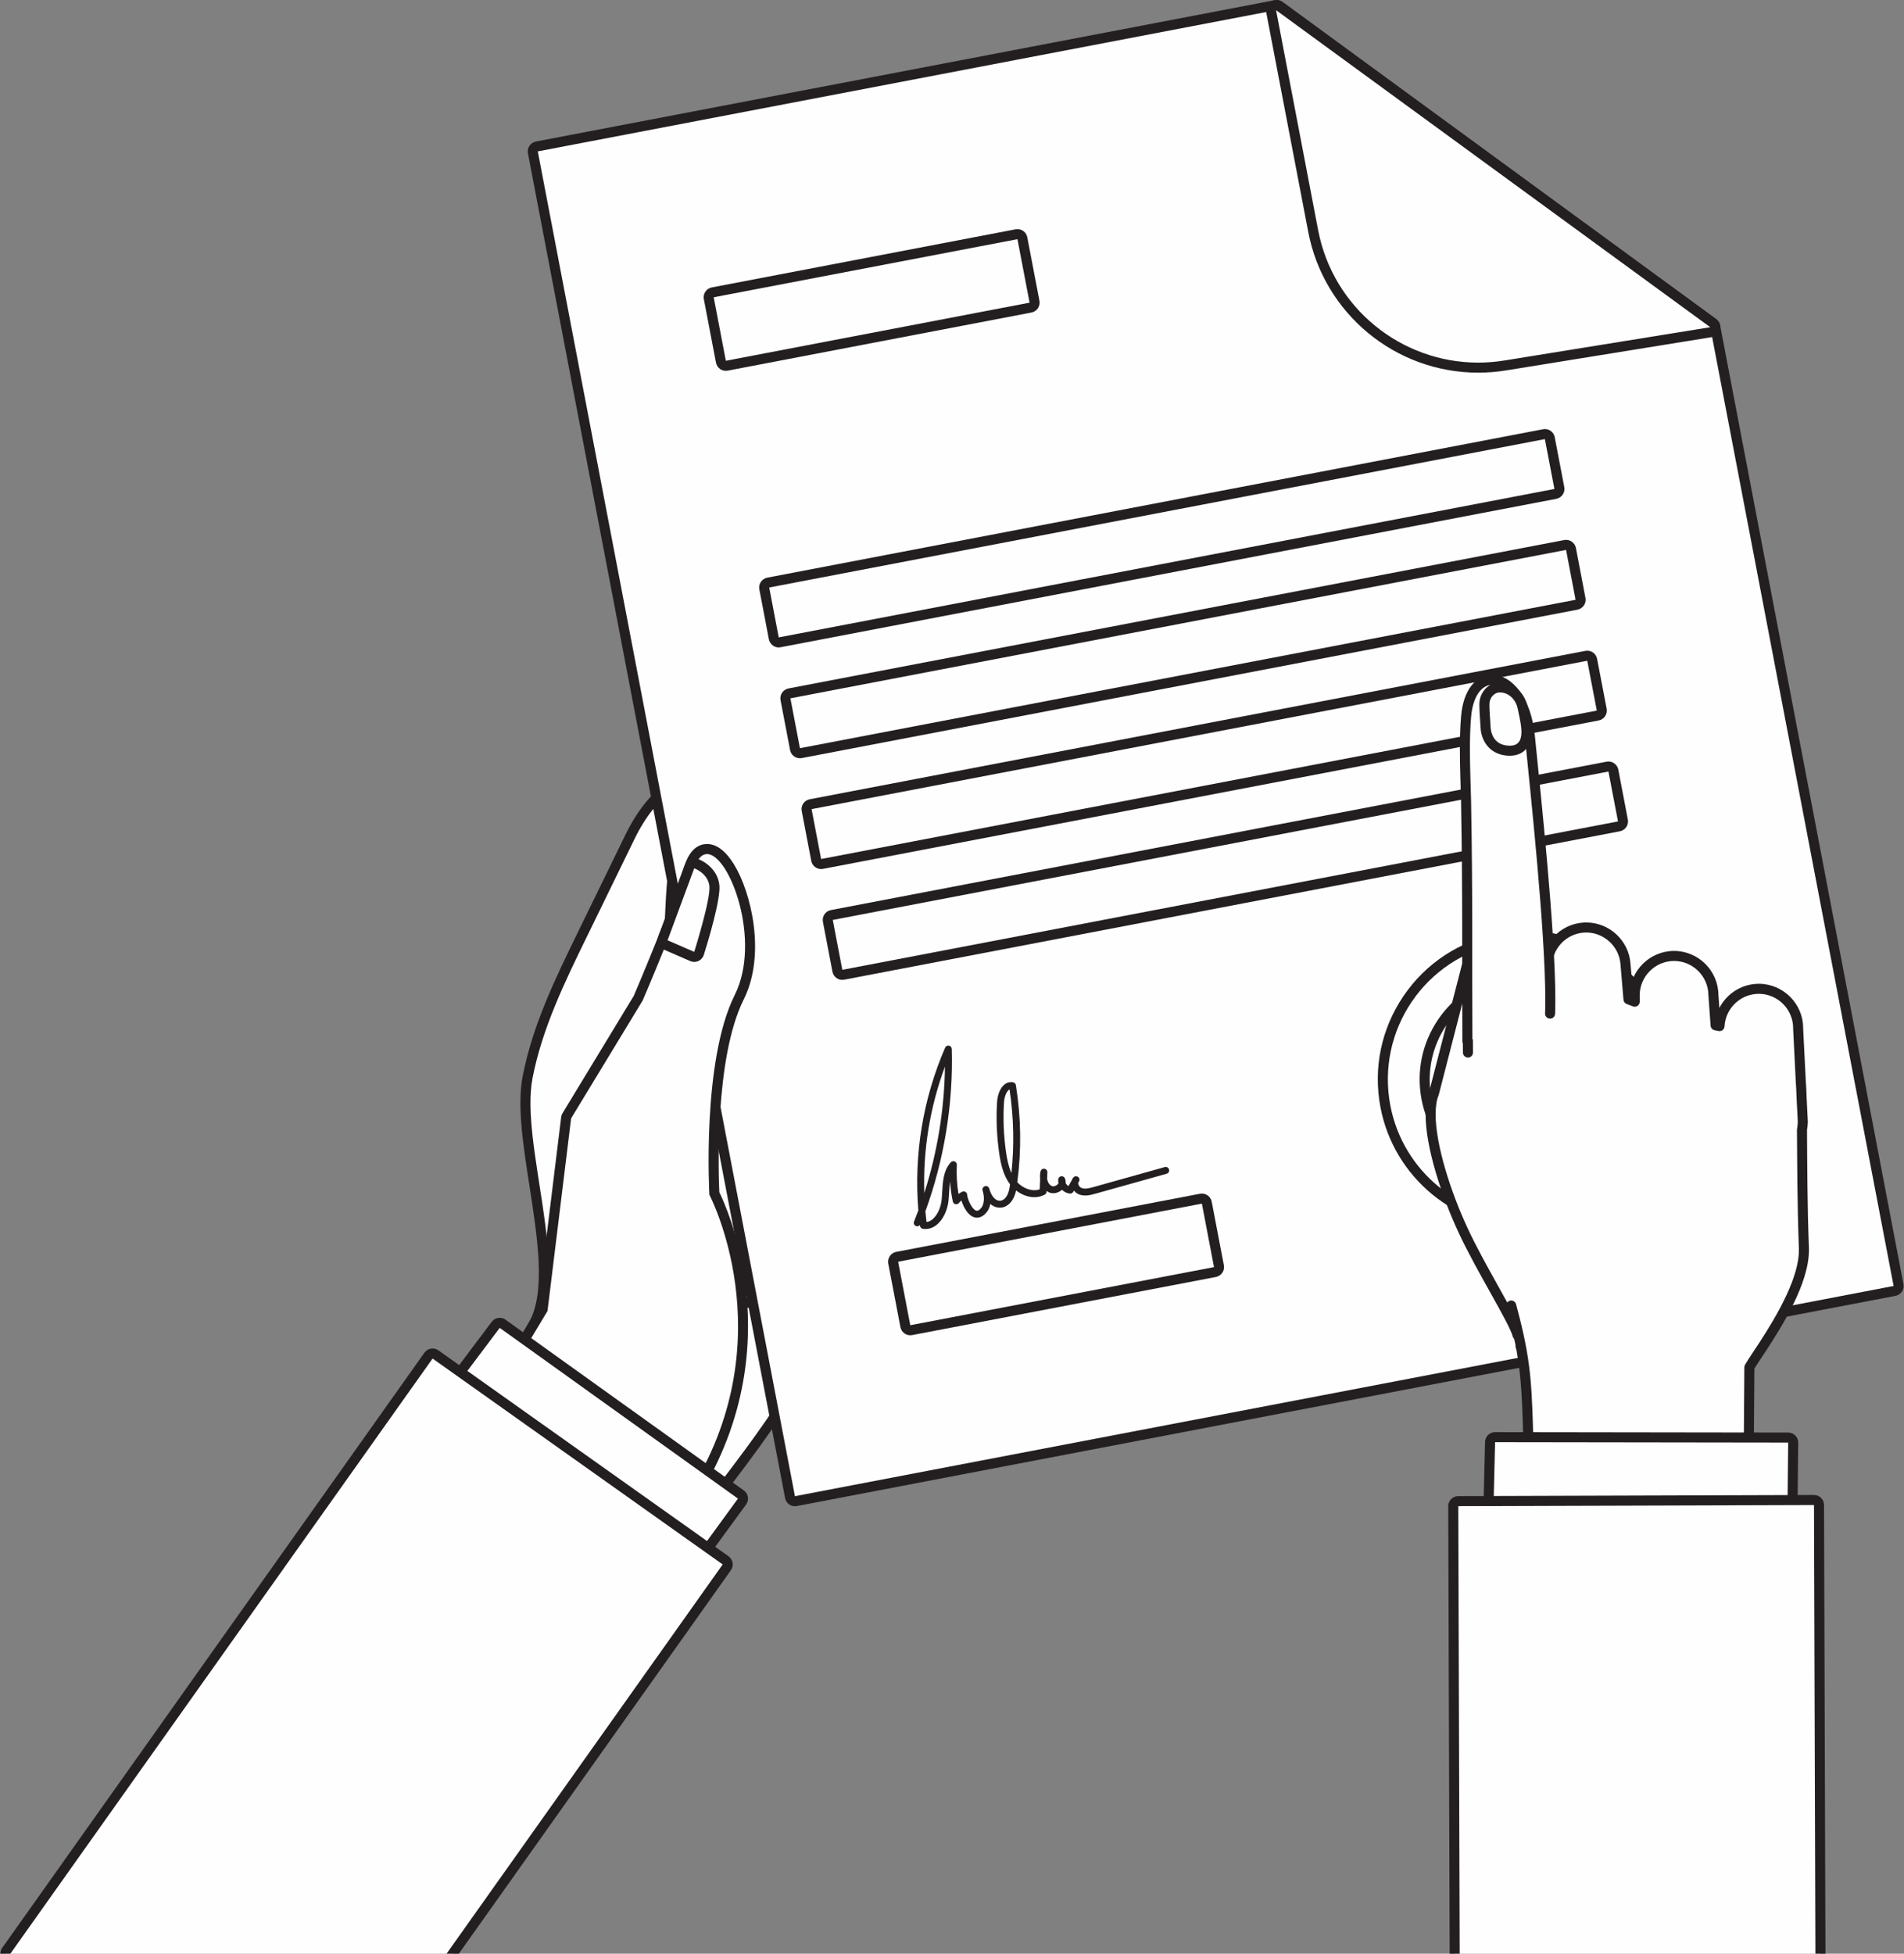
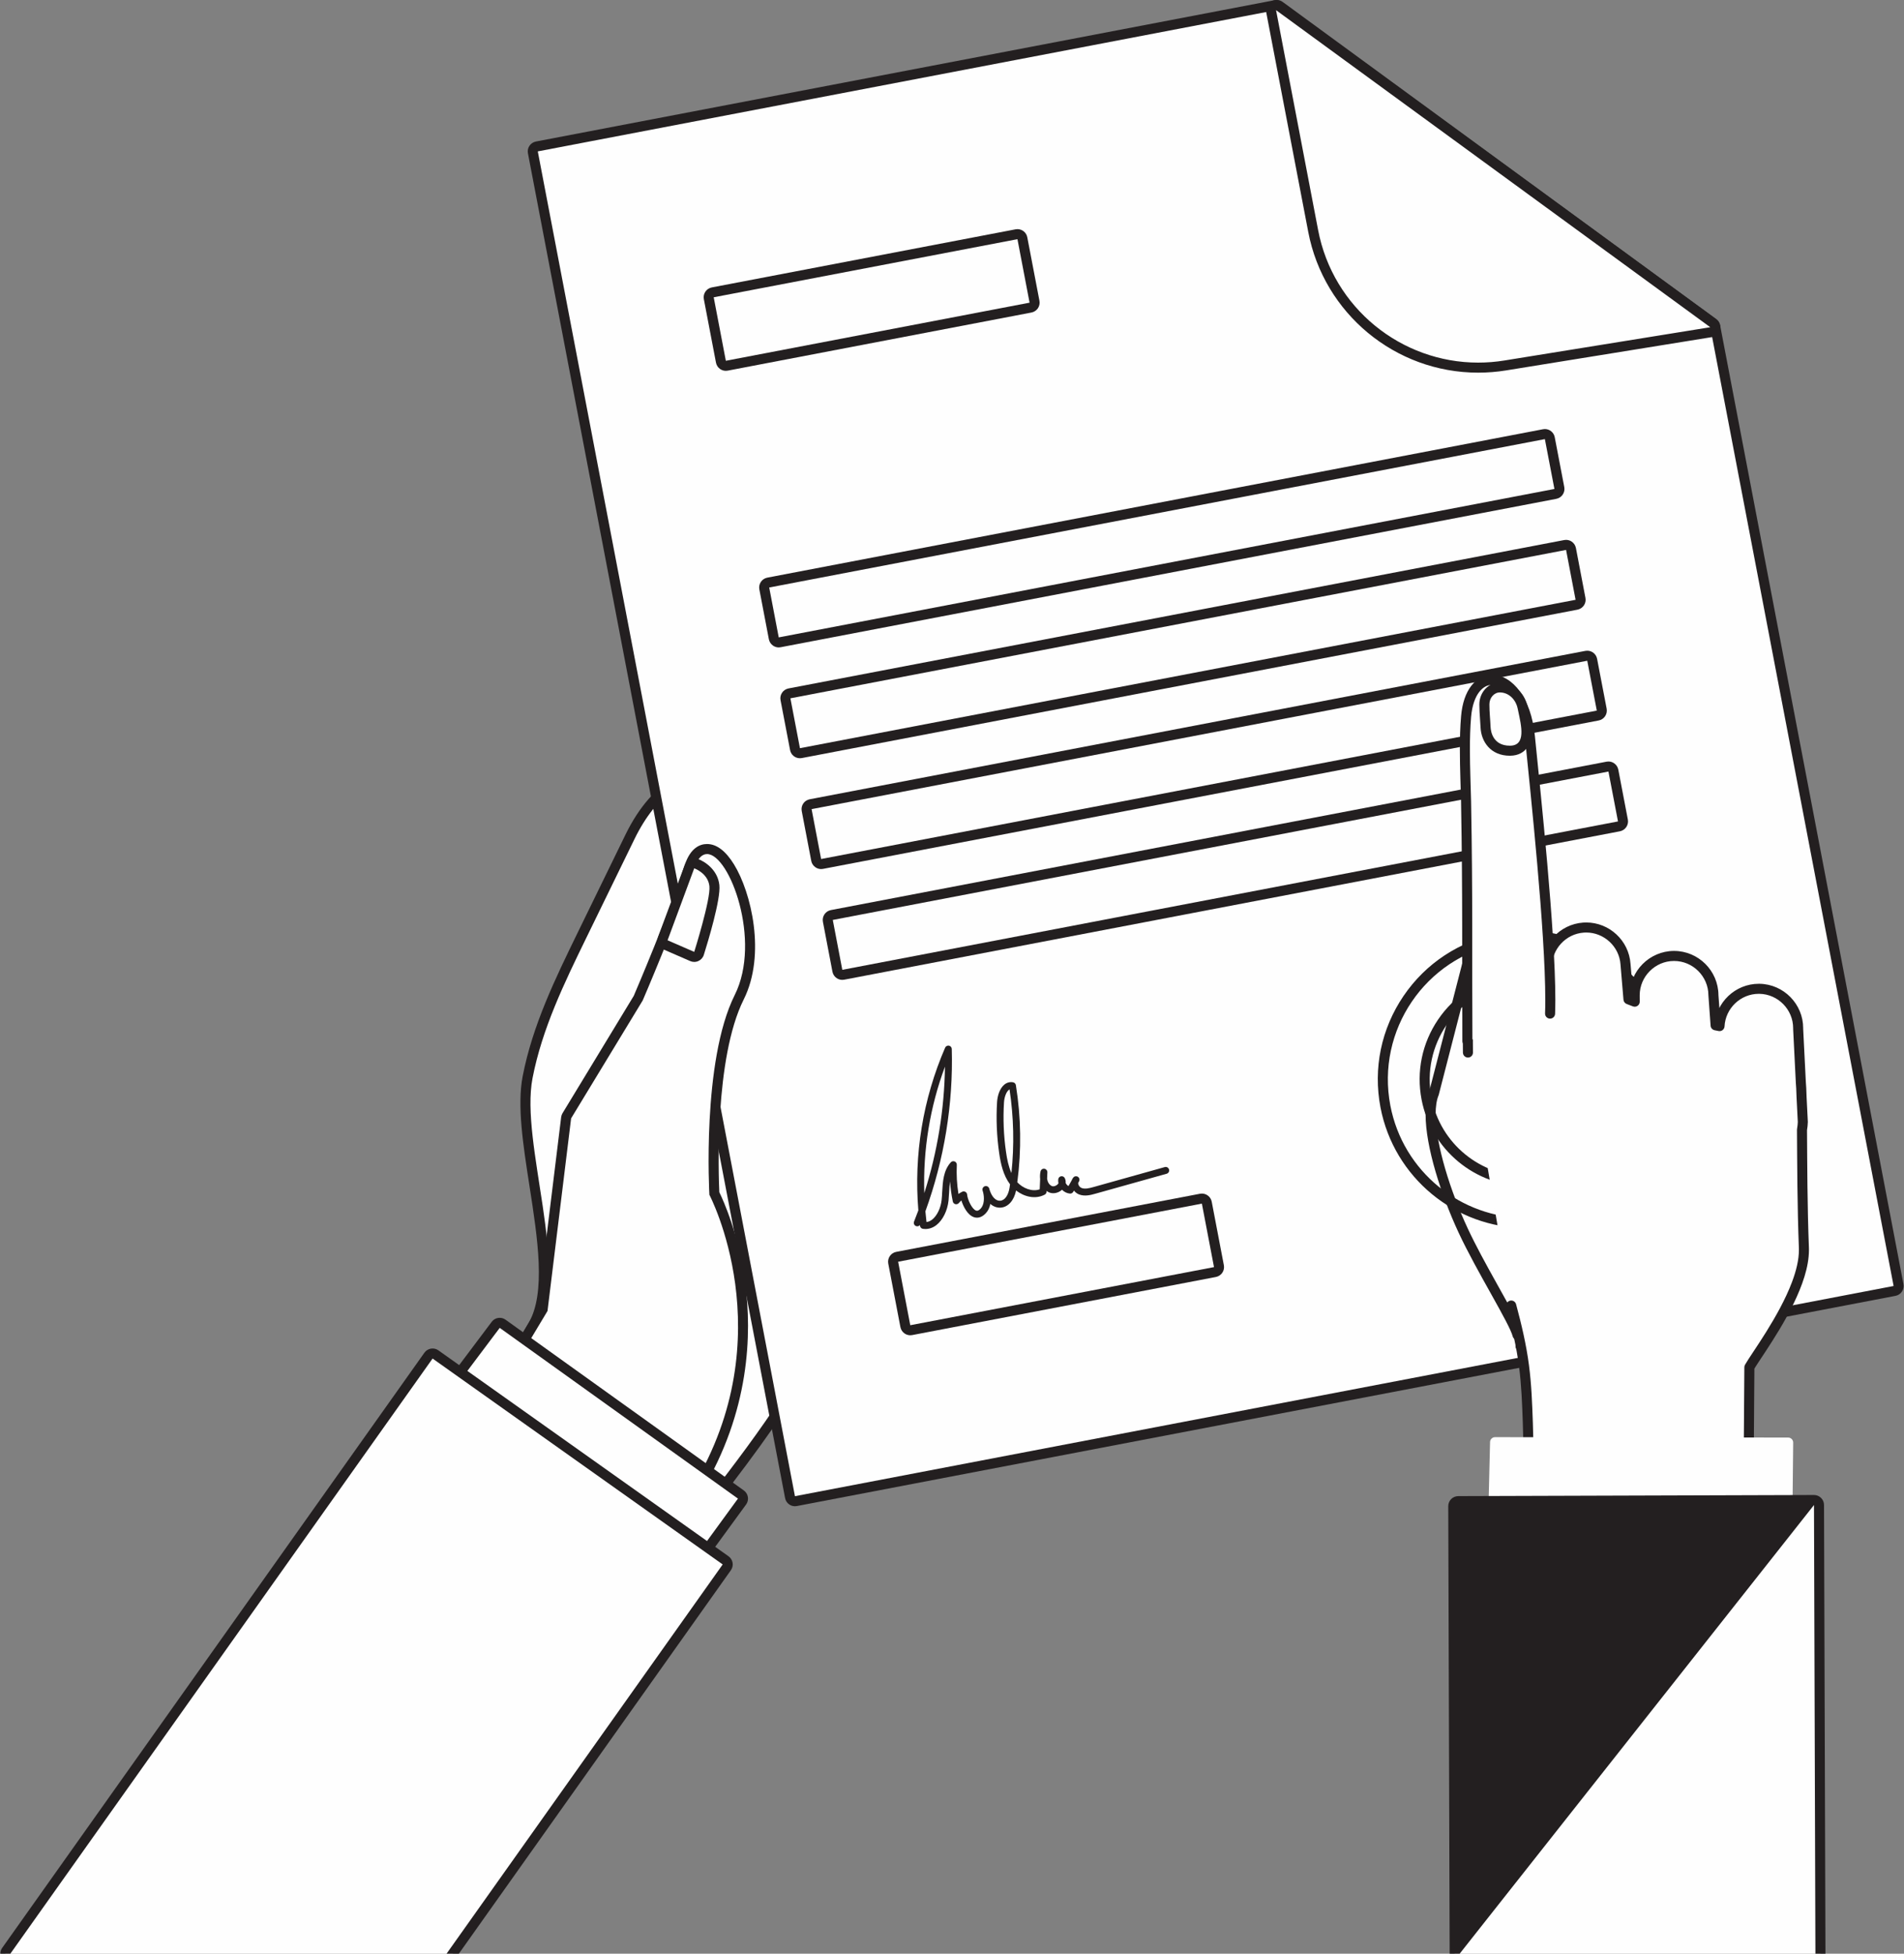
<svg xmlns="http://www.w3.org/2000/svg" fill="#000000" height="389.2" preserveAspectRatio="xMidYMid meet" version="1" viewBox="22.9 36.0 379.4 389.2" width="379.4" zoomAndPan="magnify">
  <rect x="22.9" y="36.0" width="379.4" height="389.2" fill="#808080" stroke="none" />
  <defs>
    <clipPath id="a">
      <path d="M 23 305 L 168 305 L 168 425.199 L 23 425.199 Z M 23 305" />
    </clipPath>
    <clipPath id="b">
      <path d="M 22 304 L 169 304 L 169 425.199 L 22 425.199 Z M 22 304" />
    </clipPath>
    <clipPath id="c">
      <path d="M 312 334 L 386 334 L 386 425.199 L 312 425.199 Z M 312 334" />
    </clipPath>
    <clipPath id="d">
      <path d="M 311 333 L 387 333 L 387 425.199 L 311 425.199 Z M 311 333" />
    </clipPath>
  </defs>
  <g>
    <g id="change1_1">
      <path d="M 139.957 367.293 C 139.754 367.293 139.551 367.23 139.379 367.109 C 132.559 362.277 126.566 357.668 120.773 353.215 C 114.984 348.762 109 344.16 102.199 339.348 C 101.758 339.031 101.645 338.422 101.945 337.973 C 105.98 331.961 109.766 327.145 113.426 322.484 C 118.695 315.781 123.672 309.449 129.113 300.031 C 132.758 293.727 131.047 282.723 129.391 272.078 C 128.129 263.949 126.934 256.27 128.031 250.59 C 129.977 240.551 134.488 231.301 138.852 222.355 L 148.422 202.734 C 152.781 193.797 158.93 189.262 166.688 189.262 C 185.91 189.262 208.68 217.711 212.242 234.906 C 214.781 247.152 208.219 254.805 201.871 262.207 C 196.09 268.949 190.109 275.922 190.488 286.641 C 191.02 301.734 174.797 322.395 159.109 342.379 C 152.668 350.582 146.008 359.066 140.785 366.848 C 140.637 367.074 140.402 367.227 140.137 367.273 L 139.957 367.293" fill="#fefefe" />
    </g>
    <g id="change2_1">
      <path d="M 166.688 188.262 C 161.066 188.262 153.184 190.695 147.523 202.297 C 144.363 208.77 141.203 215.246 138.047 221.719 L 137.953 221.914 C 133.562 230.922 129.02 240.23 127.051 250.398 C 125.918 256.25 127.125 264.012 128.402 272.234 C 130.031 282.703 131.715 293.531 128.25 299.531 C 122.844 308.887 117.887 315.191 112.641 321.867 C 108.969 326.539 105.172 331.371 101.117 337.418 C 100.512 338.316 100.734 339.535 101.621 340.164 C 108.406 344.965 114.383 349.562 120.16 354.008 C 125.965 358.469 131.965 363.082 138.801 367.922 C 139.141 368.164 139.547 368.293 139.957 368.293 C 140.078 368.293 140.199 368.281 140.316 368.258 C 140.852 368.16 141.316 367.855 141.617 367.406 C 146.816 359.656 153.465 351.188 159.895 342.996 C 175.691 322.871 192.027 302.062 191.484 286.605 C 191.125 276.277 196.715 269.758 202.633 262.855 C 209.137 255.273 215.859 247.43 213.223 234.703 C 209.598 217.207 186.348 188.262 166.688 188.262 M 166.688 190.262 C 185.156 190.262 207.762 218.211 211.266 235.109 C 215.961 257.758 188.676 263.559 189.488 286.676 C 190.223 307.59 157.672 339.875 139.957 366.293 C 126.336 356.648 116.398 348.172 102.777 338.531 C 112.48 324.059 120.645 316.691 129.98 300.531 C 136.605 289.062 126.496 263.781 129.016 250.781 C 130.918 240.938 135.355 231.801 139.75 222.793 C 142.938 216.254 146.129 209.715 149.32 203.176 C 153.824 193.941 159.98 190.262 166.688 190.262" fill="#231f20" />
    </g>
    <g id="change1_2">
      <path d="M 172.066 295.539 C 169.395 295.539 166.945 294.488 164.781 292.414 C 160.684 288.48 159.867 282.055 159.215 276.891 L 159.035 275.512 C 158.684 272.836 158.242 270.125 157.812 267.5 C 157.066 262.895 156.289 258.133 155.949 253.359 L 155.934 253 C 155.91 252.668 156.055 252.348 156.316 252.145 C 156.492 252.008 156.711 251.934 156.93 251.934 C 157.035 251.934 157.141 251.949 157.242 251.984 L 157.398 252.008 C 157.621 252.008 157.863 251.895 158.004 251.727 C 158.113 251.59 158.148 251.43 158.109 251.227 C 155.684 238.926 155.969 226.199 156.566 215.371 C 157.082 206.156 158.352 196.676 164.125 189.734 C 164.293 189.531 164.531 189.402 164.793 189.379 C 165.414 189.312 166.055 189.281 166.691 189.281 C 180.375 189.281 194.883 203.406 203.145 215.504 C 203.324 215.77 203.367 216.105 203.262 216.402 L 203.219 216.617 C 202.969 231.504 202.266 248.738 197.02 264.855 C 196.188 267.422 195.184 270.027 194.035 272.609 C 193.25 274.016 192.645 275.293 192.145 276.594 L 192.098 276.691 C 190.125 280.523 187.832 284.152 185.285 287.48 C 181.414 292.527 176.477 295.539 172.066 295.539" fill="#fefefe" />
    </g>
    <g id="change2_2">
-       <path d="M 166.691 188.281 C 166.02 188.281 165.348 188.316 164.688 188.383 C 164.172 188.438 163.691 188.691 163.355 189.094 C 157.383 196.277 156.066 206.383 155.57 215.316 C 154.977 226.062 154.688 238.68 157.031 250.938 L 156.93 250.934 C 156.492 250.934 156.059 251.078 155.703 251.355 C 155.18 251.762 154.891 252.402 154.934 253.062 L 154.938 253.191 L 154.949 253.422 C 155.297 258.246 156.074 263.031 156.828 267.66 C 157.254 270.277 157.691 272.98 158.047 275.641 C 158.102 276.09 158.16 276.551 158.223 277.016 C 158.895 282.336 159.738 288.961 164.09 293.137 C 166.445 295.395 169.129 296.539 172.066 296.539 C 176.785 296.539 182.02 293.379 186.078 288.09 C 188.66 284.715 190.988 281.035 192.984 277.152 L 193.074 276.953 C 193.559 275.695 194.145 274.465 194.863 273.188 L 194.949 273.016 C 196.109 270.402 197.129 267.762 197.973 265.164 C 203.254 248.941 203.965 231.648 204.215 216.703 C 204.41 216.109 204.32 215.457 203.969 214.941 C 195.57 202.645 180.766 188.281 166.691 188.281 M 166.691 190.281 C 179.031 190.281 193.219 202.746 202.316 216.07 C 202.262 216.227 202.223 216.402 202.219 216.598 C 201.949 232.715 201.098 249.105 196.07 264.543 C 195.223 267.148 194.23 269.703 193.121 272.203 C 192.398 273.488 191.75 274.828 191.211 276.234 C 189.289 279.965 187.055 283.527 184.488 286.871 C 181.469 290.812 176.809 294.539 172.066 294.539 C 169.832 294.539 167.582 293.711 165.477 291.691 C 161.281 287.672 160.746 280.805 160.027 275.379 C 159.051 268.004 157.477 260.727 156.945 253.289 C 156.938 253.172 156.938 253.055 156.93 252.934 C 157.078 252.98 157.238 253.008 157.398 253.008 C 158.324 253.008 159.324 252.23 159.09 251.031 C 156.789 239.379 156.91 227.242 157.566 215.426 C 158.055 206.703 159.27 197.141 164.895 190.371 C 165.488 190.312 166.09 190.281 166.691 190.281" fill="#231f20" />
-     </g>
+       </g>
    <g id="change1_3">
      <path d="M 199.84 264.047 C 199.68 264.047 199.516 264.008 199.363 263.926 C 198.945 263.699 198.746 263.215 198.883 262.762 C 203.082 248.629 203.973 233.582 204.289 220.73 C 204.301 220.281 204.605 219.898 205.039 219.785 L 205.289 219.754 C 205.637 219.754 205.969 219.938 206.152 220.25 C 209.246 225.535 211.352 230.605 212.242 234.906 C 214.781 247.152 208.219 254.805 201.875 262.207 L 200.602 263.691 C 200.406 263.922 200.125 264.047 199.84 264.047" fill="#fefefe" />
    </g>
    <g id="change2_3">
      <path d="M 205.289 218.754 C 205.121 218.754 204.953 218.773 204.789 218.816 C 203.926 219.039 203.312 219.812 203.289 220.703 C 202.977 233.492 202.09 248.453 197.922 262.477 C 197.652 263.383 198.055 264.355 198.887 264.805 C 199.188 264.969 199.516 265.047 199.84 265.047 C 200.41 265.047 200.973 264.801 201.363 264.34 C 201.785 263.844 202.211 263.352 202.633 262.855 C 209.137 255.273 215.859 247.43 213.223 234.703 C 212.312 230.297 210.164 225.125 207.016 219.742 C 206.648 219.121 205.984 218.754 205.289 218.754 M 205.289 220.754 C 208.258 225.824 210.379 230.82 211.266 235.109 C 213.863 247.656 206.652 255.031 199.84 263.047 C 203.887 249.434 204.938 234.949 205.289 220.754" fill="#231f20" />
    </g>
    <g id="change1_4">
      <path d="M 181.305 335.062 C 181.105 335.062 180.906 335.004 180.742 334.891 C 180.523 334.742 180.371 334.512 180.32 334.25 L 129.078 66.348 C 128.977 65.805 129.332 65.281 129.875 65.18 L 277.117 37.016 L 277.309 36.996 C 277.52 36.996 277.727 37.062 277.898 37.188 L 364.285 100.379 C 364.488 100.531 364.629 100.75 364.68 101 L 401.211 292 C 401.262 292.262 401.203 292.531 401.055 292.75 C 400.906 292.969 400.676 293.121 400.414 293.172 L 181.488 335.043 L 181.305 335.062" fill="#fefefe" />
    </g>
    <g id="change2_4">
      <path d="M 277.309 35.996 C 277.184 35.996 277.055 36.008 276.93 36.031 L 129.688 64.195 C 128.602 64.402 127.891 65.449 128.098 66.535 L 179.34 334.438 C 179.438 334.961 179.738 335.418 180.18 335.719 C 180.516 335.945 180.902 336.062 181.305 336.062 C 181.43 336.062 181.555 336.051 181.68 336.027 L 400.605 294.152 C 401.125 294.055 401.586 293.75 401.883 293.312 C 402.184 292.871 402.293 292.332 402.191 291.812 L 365.66 100.812 C 365.562 100.316 365.285 99.871 364.875 99.574 L 278.488 36.383 C 278.145 36.129 277.73 35.996 277.309 35.996 Z M 277.309 37.996 L 363.695 101.188 L 400.23 292.188 L 181.305 334.062 L 130.062 66.16 L 277.309 37.996" fill="#231f20" />
    </g>
    <g id="change1_5">
      <path d="M 317.441 109.238 C 301.41 109.238 287.586 97.797 284.57 82.023 L 276.188 38.211 C 276.109 37.809 276.289 37.398 276.637 37.18 C 276.801 37.074 276.984 37.023 277.172 37.023 C 277.379 37.023 277.586 37.086 277.762 37.215 L 364.285 100.379 C 364.609 100.617 364.762 101.027 364.668 101.422 C 364.574 101.812 364.254 102.109 363.855 102.176 L 322.855 108.801 C 321.066 109.094 319.242 109.238 317.441 109.238" fill="#fefefe" />
    </g>
    <g id="change2_5">
      <path d="M 277.172 36.023 C 276.801 36.023 276.43 36.125 276.102 36.332 C 275.406 36.773 275.051 37.59 275.203 38.398 L 283.59 82.215 C 286.695 98.453 300.934 110.238 317.441 110.238 C 319.297 110.238 321.176 110.09 323.02 109.789 L 364.016 103.16 C 364.812 103.031 365.453 102.438 365.641 101.652 C 365.828 100.867 365.527 100.047 364.875 99.57 L 278.352 36.406 C 278 36.152 277.586 36.023 277.172 36.023 Z M 277.172 38.023 L 363.695 101.188 L 322.695 107.812 C 320.934 108.102 319.176 108.238 317.441 108.238 C 302.113 108.238 288.523 97.367 285.555 81.836 L 277.172 38.023" fill="#231f20" />
    </g>
    <g id="change1_6">
      <path d="M 167.535 107.871 L 165.117 95.223 L 225.641 83.648 L 228.059 96.297 L 167.535 107.871" fill="#fefefe" />
    </g>
    <g id="change2_6">
      <path d="M 167.535 109.871 C 167.137 109.871 166.746 109.754 166.41 109.527 C 165.973 109.23 165.672 108.77 165.57 108.246 L 163.152 95.598 C 162.945 94.512 163.656 93.465 164.742 93.258 L 225.266 81.684 C 225.391 81.66 225.516 81.648 225.641 81.648 C 226.582 81.648 227.422 82.312 227.602 83.27 L 230.023 95.918 C 230.121 96.441 230.012 96.98 229.715 97.418 C 229.414 97.855 228.953 98.16 228.434 98.258 L 167.91 109.836 C 167.785 109.859 167.66 109.871 167.535 109.871 M 225.641 83.648 L 165.117 95.223 L 167.535 107.871 L 228.059 96.297 L 225.641 83.648" fill="#231f20" />
    </g>
    <g id="change1_7">
      <path d="M 204.285 300.004 L 201.867 287.355 L 262.391 275.777 L 264.809 288.426 L 204.285 300.004" fill="#fefefe" />
    </g>
    <g id="change2_7">
      <path d="M 204.285 302.004 C 203.887 302.004 203.496 301.883 203.16 301.656 C 202.723 301.359 202.422 300.898 202.32 300.379 L 199.902 287.73 C 199.695 286.645 200.406 285.598 201.492 285.391 L 262.016 273.812 C 262.141 273.789 262.266 273.777 262.391 273.777 C 263.332 273.777 264.172 274.445 264.355 275.402 L 266.773 288.051 C 266.871 288.57 266.762 289.109 266.465 289.551 C 266.164 289.988 265.703 290.289 265.184 290.391 L 204.66 301.969 C 204.535 301.992 204.41 302.004 204.285 302.004 M 262.391 275.777 L 201.867 287.355 L 204.285 300.004 L 264.809 288.426 L 262.391 275.777" fill="#231f20" />
    </g>
    <g id="change1_8">
-       <path d="M 178.074 162.977 L 176.176 153.039 L 330.738 123.477 L 332.641 133.41 L 178.074 162.977" fill="#fefefe" />
-     </g>
+       </g>
    <g id="change2_8">
      <path d="M 178.074 164.977 C 177.68 164.977 177.285 164.855 176.953 164.629 C 176.516 164.332 176.211 163.871 176.109 163.352 L 174.211 153.414 C 174.004 152.328 174.715 151.281 175.801 151.074 L 330.363 121.512 C 330.488 121.484 330.613 121.473 330.738 121.473 C 331.684 121.473 332.52 122.141 332.703 123.098 L 334.605 133.035 C 334.809 134.117 334.102 135.168 333.016 135.375 L 178.453 164.938 C 178.328 164.965 178.199 164.977 178.074 164.977 M 330.738 123.477 L 176.176 153.039 L 178.074 162.977 L 332.641 133.41 L 330.738 123.477" fill="#231f20" />
    </g>
    <g id="change1_9">
      <path d="M 182.301 185.051 L 180.398 175.113 L 334.961 145.551 L 336.859 155.488 L 182.301 185.051" fill="#fefefe" />
    </g>
    <g id="change2_9">
      <path d="M 182.297 187.051 C 181.355 187.051 180.52 186.387 180.336 185.43 L 178.434 175.488 C 178.332 174.969 178.441 174.43 178.742 173.992 C 179.039 173.551 179.5 173.25 180.02 173.148 L 334.586 143.586 C 334.711 143.562 334.836 143.551 334.961 143.551 C 335.359 143.551 335.75 143.668 336.086 143.895 C 336.523 144.191 336.824 144.652 336.926 145.176 L 338.824 155.113 C 339.031 156.195 338.32 157.242 337.238 157.453 L 182.676 187.016 C 182.547 187.039 182.422 187.051 182.297 187.051 M 334.961 145.551 L 180.398 175.113 L 182.301 185.051 L 336.859 155.488 L 334.961 145.551" fill="#231f20" />
    </g>
    <g id="change1_10">
      <path d="M 186.52 207.129 L 184.621 197.191 L 339.184 167.629 L 341.086 177.562 L 186.52 207.129" fill="#fefefe" />
    </g>
    <g id="change2_10">
      <path d="M 186.52 209.129 C 186.121 209.129 185.73 209.008 185.398 208.781 C 184.957 208.484 184.652 208.023 184.555 207.504 L 182.656 197.566 C 182.449 196.48 183.16 195.434 184.246 195.227 L 338.809 165.664 C 338.934 165.641 339.059 165.629 339.184 165.629 C 340.125 165.629 340.965 166.293 341.145 167.254 L 343.051 177.188 C 343.148 177.707 343.035 178.246 342.738 178.688 C 342.441 179.125 341.98 179.43 341.461 179.527 L 186.895 209.094 C 186.77 209.117 186.645 209.129 186.52 209.129 M 339.184 167.629 L 184.621 197.191 L 186.52 207.129 L 341.086 177.562 L 339.184 167.629" fill="#231f20" />
    </g>
    <g id="change1_11">
      <path d="M 190.742 229.203 L 188.844 219.266 L 343.406 189.703 L 345.309 199.641 L 190.742 229.203" fill="#fefefe" />
    </g>
    <g id="change2_11">
      <path d="M 190.742 231.203 C 190.344 231.203 189.953 231.086 189.617 230.859 C 189.18 230.559 188.879 230.102 188.777 229.578 L 186.879 219.641 C 186.672 218.555 187.383 217.508 188.469 217.301 L 343.031 187.738 C 343.156 187.715 343.281 187.703 343.406 187.703 C 343.805 187.703 344.195 187.82 344.527 188.047 C 344.969 188.344 345.27 188.805 345.371 189.328 L 347.273 199.266 C 347.477 200.348 346.77 201.395 345.684 201.605 L 191.117 231.168 C 190.992 231.191 190.867 231.203 190.742 231.203 M 343.406 189.703 L 188.844 219.266 L 190.742 229.203 L 345.309 199.641 L 343.406 189.703" fill="#231f20" />
    </g>
    <g id="change1_12">
      <path d="M 327.016 279.645 C 313.336 279.645 301.539 269.879 298.965 256.422 C 297.531 248.918 299.102 241.309 303.391 234.988 C 307.68 228.668 314.176 224.398 321.676 222.965 C 323.461 222.625 325.273 222.449 327.074 222.449 C 340.758 222.449 352.555 232.219 355.133 245.676 C 358.094 261.16 347.902 276.168 332.418 279.133 C 330.633 279.473 328.816 279.645 327.016 279.645" fill="#fefefe" />
    </g>
    <g id="change2_12">
      <path d="M 327.078 221.449 L 327.074 221.449 C 325.215 221.449 323.332 221.629 321.488 221.984 C 313.723 223.469 307.004 227.887 302.562 234.426 C 298.125 240.969 296.496 248.844 297.98 256.609 C 300.648 270.535 312.855 280.645 327.016 280.645 C 328.879 280.645 330.762 280.469 332.605 280.113 C 348.633 277.047 359.18 261.516 356.113 245.488 C 353.449 231.562 341.238 221.449 327.078 221.449 Z M 327.074 223.449 C 340.055 223.449 351.621 232.648 354.148 245.863 C 357.012 260.832 347.195 275.285 332.23 278.148 C 330.48 278.484 328.734 278.645 327.016 278.645 C 314.039 278.645 302.477 269.449 299.945 256.234 C 297.086 241.266 306.895 226.809 321.863 223.945 C 323.613 223.613 325.355 223.449 327.074 223.449" fill="#231f20" />
    </g>
    <g id="change1_13">
      <path d="M 327.023 271.309 C 317.332 271.309 308.977 264.391 307.148 254.855 C 306.133 249.539 307.246 244.148 310.285 239.672 C 313.324 235.191 317.926 232.168 323.242 231.152 C 324.504 230.91 325.793 230.789 327.066 230.789 C 336.762 230.789 345.121 237.707 346.945 247.242 C 347.961 252.559 346.848 257.949 343.809 262.426 C 340.77 266.902 336.168 269.93 330.852 270.945 C 329.59 271.188 328.301 271.309 327.023 271.309" fill="#fefefe" />
    </g>
    <g id="change2_13">
      <path d="M 327.07 229.789 L 327.066 229.789 C 325.73 229.789 324.379 229.914 323.055 230.168 C 317.477 231.234 312.648 234.41 309.461 239.109 C 306.27 243.809 305.102 249.465 306.168 255.043 C 308.082 265.047 316.855 272.309 327.023 272.309 C 328.363 272.309 329.715 272.18 331.039 271.926 C 336.617 270.859 341.445 267.688 344.637 262.988 C 347.824 258.289 348.992 252.633 347.93 247.055 C 346.016 237.051 337.242 229.789 327.07 229.789 Z M 327.066 231.789 C 336.125 231.785 344.199 238.207 345.965 247.43 C 347.961 257.879 341.109 267.965 330.664 269.965 C 329.441 270.195 328.223 270.309 327.023 270.309 C 317.969 270.309 309.895 263.891 308.133 254.668 C 306.137 244.223 312.98 234.133 323.43 232.133 C 324.652 231.898 325.867 231.789 327.066 231.789" fill="#231f20" />
    </g>
    <g id="change2_14">
      <path d="M 224.066 253.027 L 223.922 253.121 C 223.422 253.512 223.027 254.535 222.961 255.609 C 222.754 258.918 222.895 262.266 223.375 265.559 C 223.57 266.91 223.855 268.383 224.441 269.688 C 225.027 264.141 224.902 258.555 224.066 253.027 Z M 211.199 248.488 C 208.203 256.543 206.805 265.109 207.078 273.684 C 209.68 265.562 211.082 257 211.199 248.488 Z M 207.297 280.836 C 207.137 280.836 206.973 280.824 206.812 280.801 C 206.504 280.758 206.262 280.516 206.223 280.207 L 206.203 280.059 C 206.016 280.277 205.703 280.363 205.422 280.25 C 205.07 280.109 204.898 279.707 205.039 279.352 C 205.336 278.613 205.621 277.871 205.895 277.125 C 204.98 266.066 206.809 254.922 211.23 244.715 C 211.359 244.414 211.676 244.254 211.996 244.309 C 212.312 244.371 212.547 244.645 212.555 244.969 C 212.859 255.898 211.047 267.02 207.297 277.312 C 207.359 278.023 207.434 278.734 207.52 279.445 C 207.914 279.398 208.297 279.234 208.656 278.953 C 209.617 278.199 210.375 276.621 210.535 275.027 C 210.59 274.523 210.617 274 210.645 273.477 C 210.766 271.367 210.887 269.188 212.355 267.555 C 212.547 267.34 212.859 267.27 213.129 267.379 C 213.398 267.488 213.57 267.758 213.559 268.051 C 213.465 270.004 213.574 271.949 213.887 273.855 C 214.117 273.688 214.367 273.543 214.629 273.414 C 214.836 273.316 215.078 273.324 215.273 273.438 C 215.473 273.555 215.602 273.758 215.617 273.988 C 215.68 274.867 216.52 276.848 217.387 277.16 C 217.504 277.203 217.801 277.309 218.316 276.77 C 219.016 276.035 219.086 274.641 218.797 273.516 C 218.758 273.398 218.723 273.273 218.688 273.148 C 218.594 272.789 218.801 272.418 219.156 272.309 C 219.516 272.199 219.891 272.398 220.012 272.75 C 220.051 272.875 220.09 273.004 220.125 273.137 C 220.562 274.449 221.328 275.258 222.199 275.203 C 223.105 275.152 223.84 274.125 224.07 272.59 C 224.105 272.371 224.137 272.152 224.164 271.934 C 222.797 270.117 222.305 267.801 222.008 265.758 C 221.516 262.371 221.371 258.93 221.582 255.523 C 221.656 254.344 222.086 252.809 223.07 252.035 C 223.57 251.645 224.16 251.496 224.77 251.609 C 225.062 251.664 225.281 251.891 225.328 252.18 C 226.363 258.59 226.457 265.09 225.613 271.523 C 226.711 272.707 228.555 273.477 230.078 272.926 L 230.164 270.883 C 230.105 270.367 230.133 269.848 230.242 269.363 C 230.32 269.016 230.645 268.777 231.008 268.832 C 231.359 268.879 231.617 269.188 231.605 269.547 L 231.551 270.832 C 231.645 271.449 231.938 272.012 232.461 272.262 C 232.832 272.438 233.355 272.242 233.645 271.945 C 233.699 271.895 233.766 271.812 233.812 271.723 C 233.758 271.461 233.738 271.191 233.77 270.93 C 233.805 270.625 234.035 270.379 234.34 270.328 C 234.637 270.273 234.938 270.43 235.074 270.703 C 235.227 271.016 235.281 271.348 235.246 271.676 C 235.293 271.773 235.355 271.867 235.426 271.957 C 235.539 272.094 235.672 272.203 235.812 272.281 L 236.473 271.102 C 236.543 270.906 236.648 270.723 236.789 270.562 C 237.02 270.293 237.418 270.246 237.707 270.449 C 237.996 270.652 238.086 271.043 237.91 271.352 L 237.746 271.645 C 237.734 271.723 237.738 271.809 237.766 271.906 C 237.848 272.23 238.121 272.551 238.422 272.664 C 239.086 272.918 239.895 272.727 240.809 272.473 L 254.996 268.5 C 255.367 268.395 255.742 268.609 255.848 268.977 C 255.949 269.344 255.734 269.727 255.367 269.828 L 241.18 273.801 C 240.289 274.051 239.07 274.391 237.926 273.953 C 237.527 273.801 237.168 273.523 236.895 273.18 L 236.758 273.426 C 236.625 273.664 236.375 273.801 236.094 273.777 C 235.516 273.73 234.953 273.453 234.523 273.016 C 233.77 273.699 232.695 273.902 231.863 273.508 C 231.715 273.434 231.574 273.352 231.445 273.258 L 231.438 273.414 C 231.43 273.66 231.285 273.883 231.066 273.996 C 229.152 274.992 226.934 274.379 225.367 273.16 C 224.961 275.168 223.773 276.496 222.277 276.578 C 221.535 276.621 220.836 276.355 220.238 275.84 C 220.102 276.547 219.805 277.207 219.312 277.723 C 218.379 278.703 217.496 278.664 216.922 278.461 C 215.68 278.012 214.848 276.363 214.469 275.148 C 214.289 275.297 214.125 275.465 213.969 275.652 C 213.801 275.859 213.531 275.945 213.273 275.887 C 213.016 275.82 212.816 275.617 212.762 275.355 C 212.484 274.039 212.301 272.699 212.211 271.352 C 212.109 272.051 212.066 272.793 212.023 273.555 C 211.992 274.098 211.961 274.641 211.91 275.168 C 211.707 277.145 210.766 279.055 209.508 280.039 C 208.84 280.566 208.082 280.836 207.297 280.836" fill="#231f20" />
    </g>
    <g id="change1_14">
      <path d="M 144.359 367.293 C 144.168 367.293 143.977 367.234 143.812 367.129 L 105.164 341.812 C 104.715 341.52 104.578 340.922 104.855 340.461 L 131.031 296.832 L 135.715 258.672 C 135.73 258.531 135.777 258.395 135.852 258.273 L 150.074 234.852 C 150.543 233.758 156.875 218.996 160.285 208.66 C 161.246 205.75 162.723 205.141 163.789 205.141 C 165.297 205.141 166.859 206.375 168.305 208.715 C 171.617 214.082 174.516 226.039 170.203 234.656 C 164.09 246.879 165.121 271.281 165.246 273.762 C 166.547 276.406 179.211 303.824 161.801 332.691 L 145.258 366.73 C 145.133 366.988 144.902 367.18 144.625 367.258 L 144.359 367.293" fill="#fefefe" />
    </g>
    <g id="change2_15">
      <path d="M 163.789 204.141 C 162.395 204.141 160.484 204.871 159.336 208.348 C 155.992 218.477 149.824 232.895 149.184 234.391 L 134.996 257.758 C 134.848 258 134.754 258.27 134.719 258.551 L 130.066 296.5 L 103.996 339.945 C 103.445 340.867 103.719 342.059 104.617 342.648 L 143.266 367.965 C 143.594 368.18 143.973 368.293 144.359 368.293 C 144.535 368.293 144.719 368.27 144.891 368.219 C 145.445 368.066 145.906 367.684 146.156 367.168 L 162.703 333.129 C 172.328 317.121 172.742 301.688 171.387 291.555 C 170.098 281.895 167.062 275.199 166.234 273.504 C 166.078 270.141 165.238 246.812 171.098 235.105 C 175.578 226.145 172.59 213.746 169.152 208.188 C 167.492 205.5 165.688 204.141 163.789 204.141 Z M 163.789 206.141 C 168.273 206.137 174.715 223.406 169.309 234.211 C 162.699 247.418 164.258 274.023 164.258 274.023 C 164.258 274.023 179.09 302.09 160.941 332.176 L 144.359 366.293 L 105.715 340.977 L 132 297.164 L 136.703 258.793 L 150.965 235.309 C 150.965 235.309 157.652 219.828 161.234 208.977 C 161.891 206.996 162.793 206.141 163.789 206.141" fill="#231f20" />
    </g>
    <g id="change1_15">
      <path d="M 161.234 226.629 C 161.102 226.629 160.965 226.598 160.84 226.543 L 155.52 224.23 C 155.035 224.02 154.797 223.465 154.98 222.969 L 160.301 208.629 C 160.449 208.223 160.828 207.973 161.234 207.973 C 161.348 207.973 161.461 207.992 161.57 208.031 C 161.707 208.078 164.91 209.246 165.254 212.43 C 165.547 215.152 162.535 224.832 162.191 225.926 C 162.105 226.199 161.91 226.418 161.652 226.535 C 161.52 226.598 161.379 226.629 161.234 226.629" fill="#fefefe" />
    </g>
    <g id="change2_16">
      <path d="M 161.234 206.973 C 160.422 206.973 159.66 207.473 159.359 208.277 L 154.047 222.621 C 153.676 223.617 154.148 224.727 155.121 225.148 L 160.438 227.461 C 160.691 227.57 160.965 227.629 161.234 227.629 C 161.52 227.629 161.805 227.566 162.066 227.445 C 162.582 227.211 162.977 226.77 163.145 226.227 C 163.949 223.672 166.551 215.113 166.246 212.324 C 165.918 209.289 163.363 207.605 161.902 207.09 C 161.684 207.012 161.457 206.973 161.234 206.973 Z M 161.234 208.977 C 161.234 208.977 163.98 209.945 164.262 212.539 C 164.539 215.133 161.234 225.629 161.234 225.629 L 155.922 223.316 L 161.234 208.977" fill="#231f20" />
    </g>
    <g id="change1_16">
      <path d="M 159.051 350.48 C 158.836 350.48 158.629 350.41 158.453 350.281 L 111.336 315.359 C 111.121 315.199 110.98 314.965 110.941 314.699 C 110.902 314.438 110.973 314.168 111.133 313.957 L 121.68 299.93 C 121.871 299.668 122.176 299.531 122.477 299.531 C 122.68 299.531 122.883 299.59 123.059 299.719 L 170.531 333.73 C 170.75 333.887 170.895 334.121 170.938 334.387 C 170.98 334.648 170.914 334.918 170.758 335.133 L 159.855 350.07 C 159.699 350.285 159.465 350.43 159.199 350.469 L 159.051 350.48" fill="#fefefe" />
    </g>
    <g id="change2_17">
      <path d="M 122.48 298.531 C 121.871 298.531 121.27 298.805 120.879 299.328 L 110.332 313.355 C 110.012 313.781 109.875 314.316 109.949 314.844 C 110.027 315.371 110.312 315.848 110.738 316.164 L 157.855 351.086 C 158.203 351.344 158.621 351.48 159.051 351.48 C 159.148 351.48 159.25 351.473 159.352 351.457 C 159.879 351.375 160.352 351.09 160.664 350.66 L 171.566 335.723 C 171.883 335.293 172.012 334.754 171.926 334.227 C 171.844 333.699 171.551 333.23 171.117 332.918 L 123.641 298.906 C 123.289 298.652 122.883 298.531 122.48 298.531 Z M 122.477 300.531 L 169.949 334.543 L 159.051 349.48 L 111.93 314.559 L 122.477 300.531" fill="#231f20" />
    </g>
    <g clip-path="url(#a)" id="change1_23">
      <path d="M 24.969 426.199 C 24.598 426.199 24.254 425.992 24.082 425.66 C 23.91 425.328 23.938 424.926 24.156 424.621 L 108.281 306.062 C 108.438 305.844 108.668 305.699 108.93 305.652 L 109.098 305.641 C 109.305 305.641 109.508 305.703 109.676 305.824 L 167.484 346.844 C 167.699 346.996 167.848 347.23 167.895 347.492 C 167.938 347.754 167.875 348.02 167.723 348.238 L 112.699 425.777 C 112.512 426.043 112.211 426.199 111.887 426.199 L 24.969 426.199" fill="#fefefe" />
    </g>
    <g clip-path="url(#b)" id="change2_24">
      <path d="M 109.098 304.641 C 108.984 304.641 108.875 304.648 108.762 304.668 C 108.238 304.758 107.773 305.051 107.469 305.48 L 23.34 424.043 C 22.906 424.652 22.852 425.453 23.195 426.117 C 23.535 426.781 24.223 427.199 24.969 427.199 L 111.887 427.199 C 112.531 427.199 113.141 426.887 113.516 426.355 L 168.535 348.816 C 168.844 348.383 168.969 347.848 168.879 347.324 C 168.789 346.801 168.496 346.336 168.062 346.027 L 110.254 305.008 C 109.914 304.766 109.512 304.641 109.098 304.641 Z M 109.098 306.641 L 166.906 347.66 L 111.887 425.199 L 24.969 425.199 L 109.098 306.641" fill="#231f20" />
    </g>
    <g id="change1_17">
-       <path d="M 325.285 301.945 C 324.609 299.219 318.074 288.922 314.438 281.102 C 310.094 271.754 306.426 259.215 308.629 253.836 L 316.695 222.527 C 316.695 222.527 339.02 290.477 325.887 304.152" fill="#fefefe" />
-     </g>
+       </g>
    <g id="change2_18">
      <path d="M 326.258 301.707 C 326.145 301.258 325.949 300.766 325.688 300.18 C 324.773 298.141 322.984 294.988 321.016 291.461 C 319.051 287.938 316.914 284.055 315.348 280.68 C 313.641 277.016 312.039 272.844 310.871 268.832 C 309.699 264.824 308.965 260.965 308.969 257.988 C 308.965 256.441 309.168 255.145 309.551 254.215 L 309.594 254.086 L 317.664 222.777 L 316.695 222.527 L 315.746 222.84 C 315.746 222.84 315.797 222.992 315.895 223.293 C 316.621 225.555 319.91 235.949 323.016 248.656 C 326.117 261.363 329.027 276.406 329.023 287.848 C 329.027 291.438 328.738 294.664 328.102 297.336 C 327.469 300.004 326.48 302.094 325.164 303.461 C 324.781 303.859 324.797 304.492 325.195 304.875 C 325.594 305.258 326.227 305.242 326.609 304.848 C 328.273 303.102 329.359 300.68 330.047 297.797 C 330.734 294.91 331.023 291.543 331.023 287.848 C 331.02 275.301 327.672 258.938 324.332 245.66 C 320.988 232.391 317.652 222.23 317.648 222.215 C 317.508 221.793 317.109 221.512 316.664 221.527 C 316.223 221.539 315.84 221.848 315.73 222.277 L 307.656 253.586 L 308.629 253.836 L 307.703 253.453 C 307.176 254.746 306.969 256.277 306.969 257.988 C 306.969 261.277 307.746 265.266 308.949 269.391 C 310.152 273.516 311.785 277.766 313.531 281.523 C 315.375 285.488 317.926 290.027 320.102 293.922 C 321.188 295.867 322.176 297.648 322.93 299.098 C 323.309 299.824 323.625 300.465 323.863 300.996 C 324.102 301.523 324.262 301.953 324.316 302.188 C 324.449 302.723 324.992 303.051 325.527 302.918 C 326.062 302.785 326.391 302.242 326.258 301.707" fill="#231f20" />
    </g>
    <g id="change1_18">
      <path d="M 324.035 296.082 C 325.105 300.047 326.047 304.031 326.578 308.094 C 327.074 311.883 327.211 315.703 327.344 319.516 C 327.598 326.719 327.754 353.059 327.68 360.266 L 371.145 360.266 C 371.191 349.305 371.488 308.379 371.488 308.379 C 373.281 305.223 382.688 292.992 382.355 284.586 C 382.031 276.441 382.02 267.691 381.973 261.078 C 382.074 260.477 382.133 259.945 382.141 259.516 L 381.883 254.398 C 381.848 253.211 381.805 252.254 381.738 251.574 L 381.211 240.969 C 381.285 236.652 377.816 233.062 373.508 232.984 C 369.285 232.91 365.766 236.23 365.543 240.414 C 365.281 240.363 365.02 240.312 364.762 240.258 L 364.324 234.25 C 364.305 229.938 360.762 226.422 356.445 226.438 C 352.133 226.457 348.617 230.004 348.637 234.316 L 348.641 235.551 C 348.23 235.395 347.812 235.234 347.398 235.078 L 346.805 228.062 C 346.5 223.758 342.73 220.488 338.426 220.789 C 334.121 221.098 330.852 224.867 331.156 229.172 L 331.273 230.836 C 330.758 230.816 330.246 230.816 329.742 230.84 C 326.996 230.961 327.129 230.684 327.469 230.508 C 327.141 230.613 326.539 230.793 325.496 231.078 C 323.121 231.73 320.781 232.59 318.617 233.742 C 315.824 235.234 315.508 235.785 315.438 238.793 C 315.383 241.09 315.371 243.387 315.41 245.68" fill="#fefefe" />
    </g>
    <g id="change2_19">
      <path d="M 323.07 296.344 C 324.133 300.285 325.066 304.23 325.59 308.227 C 326.074 311.949 326.211 315.738 326.344 319.551 C 326.555 325.473 326.695 344.555 326.695 355.023 C 326.695 357.207 326.688 359.02 326.68 360.258 C 326.676 360.523 326.777 360.781 326.969 360.969 C 327.156 361.16 327.41 361.266 327.68 361.266 L 371.145 361.266 C 371.695 361.266 372.145 360.82 372.145 360.27 C 372.168 354.793 372.254 341.82 372.336 330.219 C 372.375 324.418 372.414 318.961 372.441 314.953 C 372.453 312.949 372.469 311.309 372.477 310.168 C 372.484 309.027 372.488 308.391 372.488 308.387 L 371.488 308.379 L 372.355 308.875 C 372.758 308.172 373.664 306.832 374.766 305.152 C 376.43 302.617 378.559 299.266 380.285 295.723 C 382.008 292.172 383.352 288.441 383.359 285.023 C 383.359 284.863 383.355 284.707 383.352 284.555 L 383.352 284.543 C 383.031 276.43 383.02 267.688 382.973 261.07 L 381.973 261.078 L 382.961 261.242 C 383.062 260.605 383.129 260.035 383.137 259.535 L 383.137 259.465 L 382.879 254.348 L 381.883 254.398 L 382.883 254.367 C 382.848 253.172 382.805 252.199 382.734 251.48 L 381.738 251.574 L 382.738 251.523 L 382.207 240.918 L 381.211 240.969 L 382.207 240.977 L 382.211 240.828 C 382.207 236.027 378.34 232.074 373.523 231.984 L 373.367 231.984 C 368.668 231.988 364.793 235.691 364.543 240.363 L 365.543 240.414 L 365.738 239.434 C 365.477 239.383 365.215 239.328 364.953 239.277 L 364.762 240.258 L 365.758 240.188 L 365.32 234.176 L 364.324 234.25 L 365.324 234.242 C 365.297 229.387 361.332 225.441 356.48 225.438 L 356.395 225.441 L 356.445 226.438 L 356.441 225.438 C 351.582 225.465 347.637 229.434 347.633 234.289 L 347.898 234.289 L 347.633 234.285 L 347.633 234.289 L 347.898 234.289 L 347.633 234.285 C 347.633 234.301 347.633 234.363 347.645 234.465 L 348.637 234.316 L 347.637 234.32 L 347.641 235.555 L 348.641 235.551 L 349 234.617 C 348.586 234.461 348.172 234.301 347.758 234.145 L 347.398 235.078 L 348.395 234.992 L 347.801 227.977 L 346.805 228.062 L 347.801 227.992 C 347.469 223.34 343.57 219.773 338.977 219.77 C 338.77 219.773 338.562 219.777 338.355 219.793 C 333.707 220.129 330.141 224.02 330.137 228.613 C 330.137 228.82 330.141 229.031 330.16 229.246 L 330.16 229.242 L 330.277 230.906 L 331.273 230.836 L 331.309 229.836 C 331.043 229.828 330.777 229.82 330.512 229.82 C 330.242 229.82 329.969 229.824 329.699 229.84 C 329.234 229.859 328.863 229.867 328.562 229.867 C 328.102 229.871 327.816 229.844 327.734 229.824 L 327.719 229.82 L 327.66 230.062 L 327.746 229.832 L 327.719 229.82 L 327.66 230.062 L 327.746 229.832 L 327.48 230.543 L 327.996 229.992 C 327.863 229.875 327.785 229.848 327.746 229.832 L 327.48 230.543 L 327.996 229.992 L 327.367 230.66 L 328.191 230.258 C 328.133 230.137 328.059 230.051 327.996 229.992 L 327.367 230.66 L 328.191 230.258 L 327.344 230.672 L 328.285 230.672 C 328.289 230.531 328.25 230.379 328.191 230.258 L 327.344 230.672 L 328.285 230.672 L 327.367 230.672 L 328.141 231.172 C 328.203 231.078 328.285 230.906 328.285 230.672 L 327.367 230.672 L 328.141 231.172 L 327.508 230.762 L 327.949 231.383 C 327.98 231.355 328.043 231.32 328.141 231.172 L 327.508 230.762 L 327.949 231.383 L 327.797 231.168 L 327.914 231.402 L 327.949 231.383 L 327.797 231.168 L 327.914 231.402 C 328.379 231.172 328.59 230.617 328.395 230.133 C 328.195 229.648 327.66 229.398 327.164 229.555 C 326.855 229.652 326.266 229.828 325.23 230.117 L 325.234 230.117 C 322.801 230.781 320.395 231.66 318.148 232.863 C 317.434 233.242 316.855 233.574 316.363 233.93 C 315.996 234.199 315.676 234.484 315.406 234.82 C 315 235.324 314.75 235.922 314.625 236.562 C 314.496 237.207 314.457 237.906 314.438 238.77 C 314.406 240.164 314.387 241.559 314.387 242.953 C 314.387 243.867 314.395 244.781 314.41 245.699 C 314.422 246.25 314.875 246.691 315.43 246.68 C 315.98 246.672 316.422 246.215 316.41 245.664 C 316.395 244.762 316.387 243.859 316.387 242.953 C 316.387 241.574 316.402 240.195 316.438 238.816 C 316.453 238.078 316.488 237.52 316.559 237.109 C 316.609 236.801 316.676 236.578 316.762 236.398 C 316.891 236.137 317.055 235.93 317.414 235.645 C 317.773 235.363 318.32 235.035 319.09 234.625 C 321.172 233.516 323.438 232.68 325.762 232.043 L 325.766 232.043 C 326.812 231.754 327.422 231.574 327.77 231.461 L 327.469 230.508 L 327.02 229.613 C 326.926 229.664 326.824 229.715 326.691 229.828 C 326.621 229.887 326.547 229.961 326.461 230.086 C 326.383 230.211 326.289 230.41 326.289 230.672 C 326.281 230.918 326.387 231.172 326.512 231.324 C 326.738 231.598 326.93 231.656 327.074 231.715 C 327.293 231.789 327.477 231.812 327.711 231.836 C 327.941 231.859 328.219 231.867 328.562 231.867 C 328.898 231.867 329.305 231.859 329.789 231.836 C 330.023 231.824 330.266 231.82 330.512 231.82 C 330.75 231.82 330.992 231.824 331.238 231.836 C 331.52 231.844 331.797 231.734 331.992 231.531 C 332.188 231.328 332.289 231.047 332.27 230.766 L 332.152 229.098 L 332.152 229.094 C 332.141 228.938 332.137 228.777 332.137 228.613 C 332.133 225.074 334.91 222.039 338.496 221.789 C 338.656 221.777 338.816 221.77 338.977 221.77 C 342.52 221.77 345.559 224.547 345.809 228.133 L 345.809 228.148 L 346.402 235.16 C 346.434 235.543 346.684 235.875 347.043 236.012 C 347.457 236.172 347.871 236.328 348.281 236.484 C 348.59 236.602 348.938 236.562 349.211 236.375 C 349.48 236.188 349.641 235.879 349.641 235.547 L 349.633 234.312 L 349.625 234.172 L 348.742 234.301 L 349.633 234.289 L 349.625 234.172 L 348.742 234.301 L 349.633 234.289 C 349.629 230.543 352.703 227.449 356.449 227.438 L 356.496 227.438 L 356.461 226.789 L 356.465 227.438 L 356.496 227.438 L 356.461 226.789 L 356.465 227.438 L 356.48 227.438 C 360.223 227.434 363.312 230.508 363.324 234.254 L 363.328 234.32 L 363.762 240.332 C 363.793 240.781 364.125 241.152 364.566 241.238 C 364.824 241.293 365.086 241.344 365.344 241.395 C 365.629 241.453 365.926 241.383 366.156 241.203 C 366.383 241.027 366.523 240.758 366.539 240.469 C 366.727 236.863 369.742 233.98 373.367 233.984 L 373.488 233.984 C 377.203 234.047 380.215 237.125 380.211 240.828 L 380.211 241.02 L 380.742 251.621 L 380.742 251.664 C 380.805 252.305 380.848 253.25 380.883 254.426 L 380.883 254.445 L 381.141 259.566 L 382.141 259.516 L 381.141 259.496 C 381.133 259.852 381.082 260.344 380.988 260.914 L 380.973 261.086 C 381.02 267.691 381.031 276.457 381.355 284.621 L 381.355 284.613 C 381.359 284.754 381.359 284.891 381.359 285.023 C 381.363 286.941 380.832 289.156 379.973 291.426 C 378.691 294.832 376.695 298.355 374.855 301.309 C 373.934 302.789 373.051 304.125 372.312 305.238 C 371.57 306.359 370.98 307.246 370.617 307.887 C 370.535 308.031 370.488 308.203 370.488 308.371 C 370.488 308.371 370.191 349.297 370.145 360.262 L 371.145 360.266 L 371.145 359.266 L 327.68 359.266 L 327.68 360.266 L 328.676 360.277 C 328.691 359.027 328.695 357.211 328.695 355.023 C 328.695 344.527 328.555 325.48 328.344 319.48 C 328.211 315.668 328.074 311.812 327.57 307.965 C 327.031 303.836 326.074 299.805 325 295.82 C 324.855 295.289 324.309 294.973 323.773 295.117 C 323.242 295.262 322.926 295.809 323.07 296.344" fill="#231f20" />
    </g>
    <g id="change1_19">
      <path d="M 315.305 243.391 C 315.199 226.562 315.391 215.223 315.035 195.652 C 314.965 191.539 314.551 184.551 315.039 178.758 C 315.984 167.617 326.422 169.395 327.754 182.691 C 328.988 195.078 332.258 225.484 331.773 237.926" fill="#fefefe" />
    </g>
    <g id="change2_20">
      <path d="M 316.301 243.387 C 316.199 226.566 316.391 215.219 316.035 195.637 C 315.988 192.977 315.801 189.184 315.801 185.297 C 315.801 183.105 315.859 180.887 316.035 178.844 C 316.23 176.516 316.867 174.871 317.648 173.859 C 318.438 172.848 319.312 172.441 320.246 172.434 C 320.84 172.438 321.48 172.613 322.145 173.008 C 323.137 173.598 324.16 174.695 325 176.324 C 325.84 177.953 326.488 180.113 326.758 182.789 C 327.336 188.566 328.352 198.25 329.223 208.199 C 330.098 218.145 330.824 228.363 330.82 235.156 C 330.824 236.145 330.809 237.059 330.777 237.891 C 330.754 238.441 331.188 238.906 331.738 238.926 C 332.289 238.945 332.754 238.516 332.773 237.965 C 332.805 237.105 332.82 236.164 332.824 235.156 C 332.82 228.234 332.09 217.996 331.215 208.023 C 330.344 198.055 329.324 188.359 328.746 182.59 C 328.359 178.738 327.238 175.758 325.719 173.688 C 324.961 172.652 324.098 171.848 323.172 171.293 C 322.242 170.738 321.242 170.434 320.246 170.434 C 318.66 170.426 317.141 171.223 316.062 172.641 C 314.973 174.062 314.266 176.074 314.043 178.672 C 313.859 180.801 313.801 183.07 313.801 185.297 C 313.801 189.242 313.988 193.066 314.035 195.672 C 314.387 215.223 314.199 226.555 314.305 243.398 C 314.305 243.949 314.758 244.395 315.309 244.391 C 315.859 244.387 316.305 243.938 316.305 243.387" fill="#231f20" />
    </g>
    <g id="change1_20">
      <path d="M 323.762 185.551 C 320.34 185.551 319.016 183.027 318.918 180.863 C 318.895 180.297 318.855 179.73 318.812 179.164 C 318.75 178.234 318.68 177.273 318.684 176.32 C 318.684 174.457 320.07 172.941 321.773 172.941 L 321.895 172.945 C 323.953 172.988 325.758 174.59 326.27 176.836 L 326.48 177.801 C 326.992 180.191 327.574 182.898 326.312 184.473 C 325.742 185.18 324.898 185.543 323.805 185.551 L 323.762 185.551" fill="#fefefe" />
    </g>
    <g id="change2_21">
      <path d="M 321.773 171.941 C 319.52 171.941 317.684 173.906 317.684 176.32 C 317.684 177.309 317.75 178.285 317.816 179.234 C 317.855 179.789 317.895 180.348 317.922 180.906 C 318.047 183.719 319.898 186.551 323.762 186.551 L 323.812 186.551 C 325.566 186.539 326.562 185.754 327.094 185.098 C 328.652 183.152 328.02 180.199 327.457 177.59 L 327.379 177.219 L 327.363 177.152 C 327.324 176.973 327.285 176.789 327.242 176.605 C 326.633 173.926 324.445 172.008 321.922 171.945 L 321.812 171.941 Z M 321.773 173.941 L 321.812 173.941 L 321.859 173.945 C 323.484 173.98 324.887 175.258 325.297 177.059 C 325.34 177.254 325.383 177.445 325.422 177.637 C 326.047 180.578 327.035 184.531 323.801 184.551 L 323.762 184.551 C 320.477 184.551 319.965 181.871 319.918 180.82 C 319.855 179.312 319.68 177.809 319.684 176.32 C 319.684 175.004 320.625 173.941 321.773 173.941" fill="#231f20" />
    </g>
    <g id="change1_21">
      <path d="M 320.371 341.844 C 320.105 341.84 319.852 341.73 319.668 341.535 C 319.48 341.344 319.383 341.086 319.391 340.82 L 319.816 323.273 C 319.828 322.734 320.273 322.301 320.816 322.301 L 379.219 322.383 C 379.488 322.383 379.742 322.488 379.93 322.68 C 380.117 322.867 380.223 323.125 380.219 323.391 L 380.027 341.883 C 380.027 342.148 379.918 342.402 379.727 342.59 C 379.539 342.77 379.289 342.871 379.027 342.871 L 320.371 341.844" fill="#fefefe" />
    </g>
    <g id="change2_22">
-       <path d="M 320.816 321.301 C 319.73 321.301 318.844 322.164 318.816 323.25 L 318.391 340.797 C 318.379 341.328 318.574 341.844 318.945 342.23 C 319.312 342.613 319.82 342.836 320.355 342.844 L 378.992 343.871 L 379.027 343.871 C 379.551 343.871 380.051 343.668 380.426 343.305 C 380.805 342.934 381.023 342.426 381.027 341.895 L 381.219 323.402 C 381.227 322.867 381.016 322.355 380.641 321.977 C 380.266 321.598 379.754 321.383 379.223 321.383 L 320.82 321.301 Z M 320.816 323.301 L 379.219 323.383 L 379.027 341.871 L 320.391 340.844 L 320.816 323.301" fill="#231f20" />
-     </g>
+       </g>
    <g clip-path="url(#c)" id="change1_22">
      <path d="M 313.766 426.199 C 313.215 426.199 312.77 425.754 312.766 425.203 L 312.484 336.051 C 312.48 335.5 312.93 335.051 313.48 335.047 L 384.363 334.824 C 384.629 334.824 384.883 334.93 385.07 335.113 C 385.258 335.301 385.363 335.555 385.363 335.82 L 385.648 425.195 C 385.648 425.465 385.543 425.719 385.355 425.906 C 385.168 426.094 384.914 426.199 384.648 426.199 L 313.766 426.199" fill="#fefefe" />
    </g>
    <g clip-path="url(#d)" id="change2_23">
-       <path d="M 384.363 333.824 L 384.359 333.824 L 313.48 334.047 C 312.371 334.051 311.48 334.949 311.484 336.055 L 311.766 425.207 C 311.77 426.309 312.664 427.199 313.766 427.199 L 384.648 427.199 C 385.18 427.199 385.688 426.988 386.062 426.613 C 386.438 426.234 386.648 425.727 386.648 425.195 L 386.363 335.816 C 386.363 335.285 386.152 334.777 385.773 334.406 C 385.398 334.031 384.895 333.824 384.363 333.824 Z M 384.363 335.824 L 384.648 425.199 L 313.766 425.199 L 313.484 336.047 L 384.363 335.824" fill="#231f20" />
+       <path d="M 384.363 333.824 L 384.359 333.824 L 313.48 334.047 C 312.371 334.051 311.48 334.949 311.484 336.055 L 311.766 425.207 C 311.77 426.309 312.664 427.199 313.766 427.199 L 384.648 427.199 C 385.18 427.199 385.688 426.988 386.062 426.613 C 386.438 426.234 386.648 425.727 386.648 425.195 L 386.363 335.816 C 386.363 335.285 386.152 334.777 385.773 334.406 C 385.398 334.031 384.895 333.824 384.363 333.824 Z M 384.363 335.824 L 384.648 425.199 L 313.766 425.199 L 384.363 335.824" fill="#231f20" />
    </g>
  </g>
</svg>